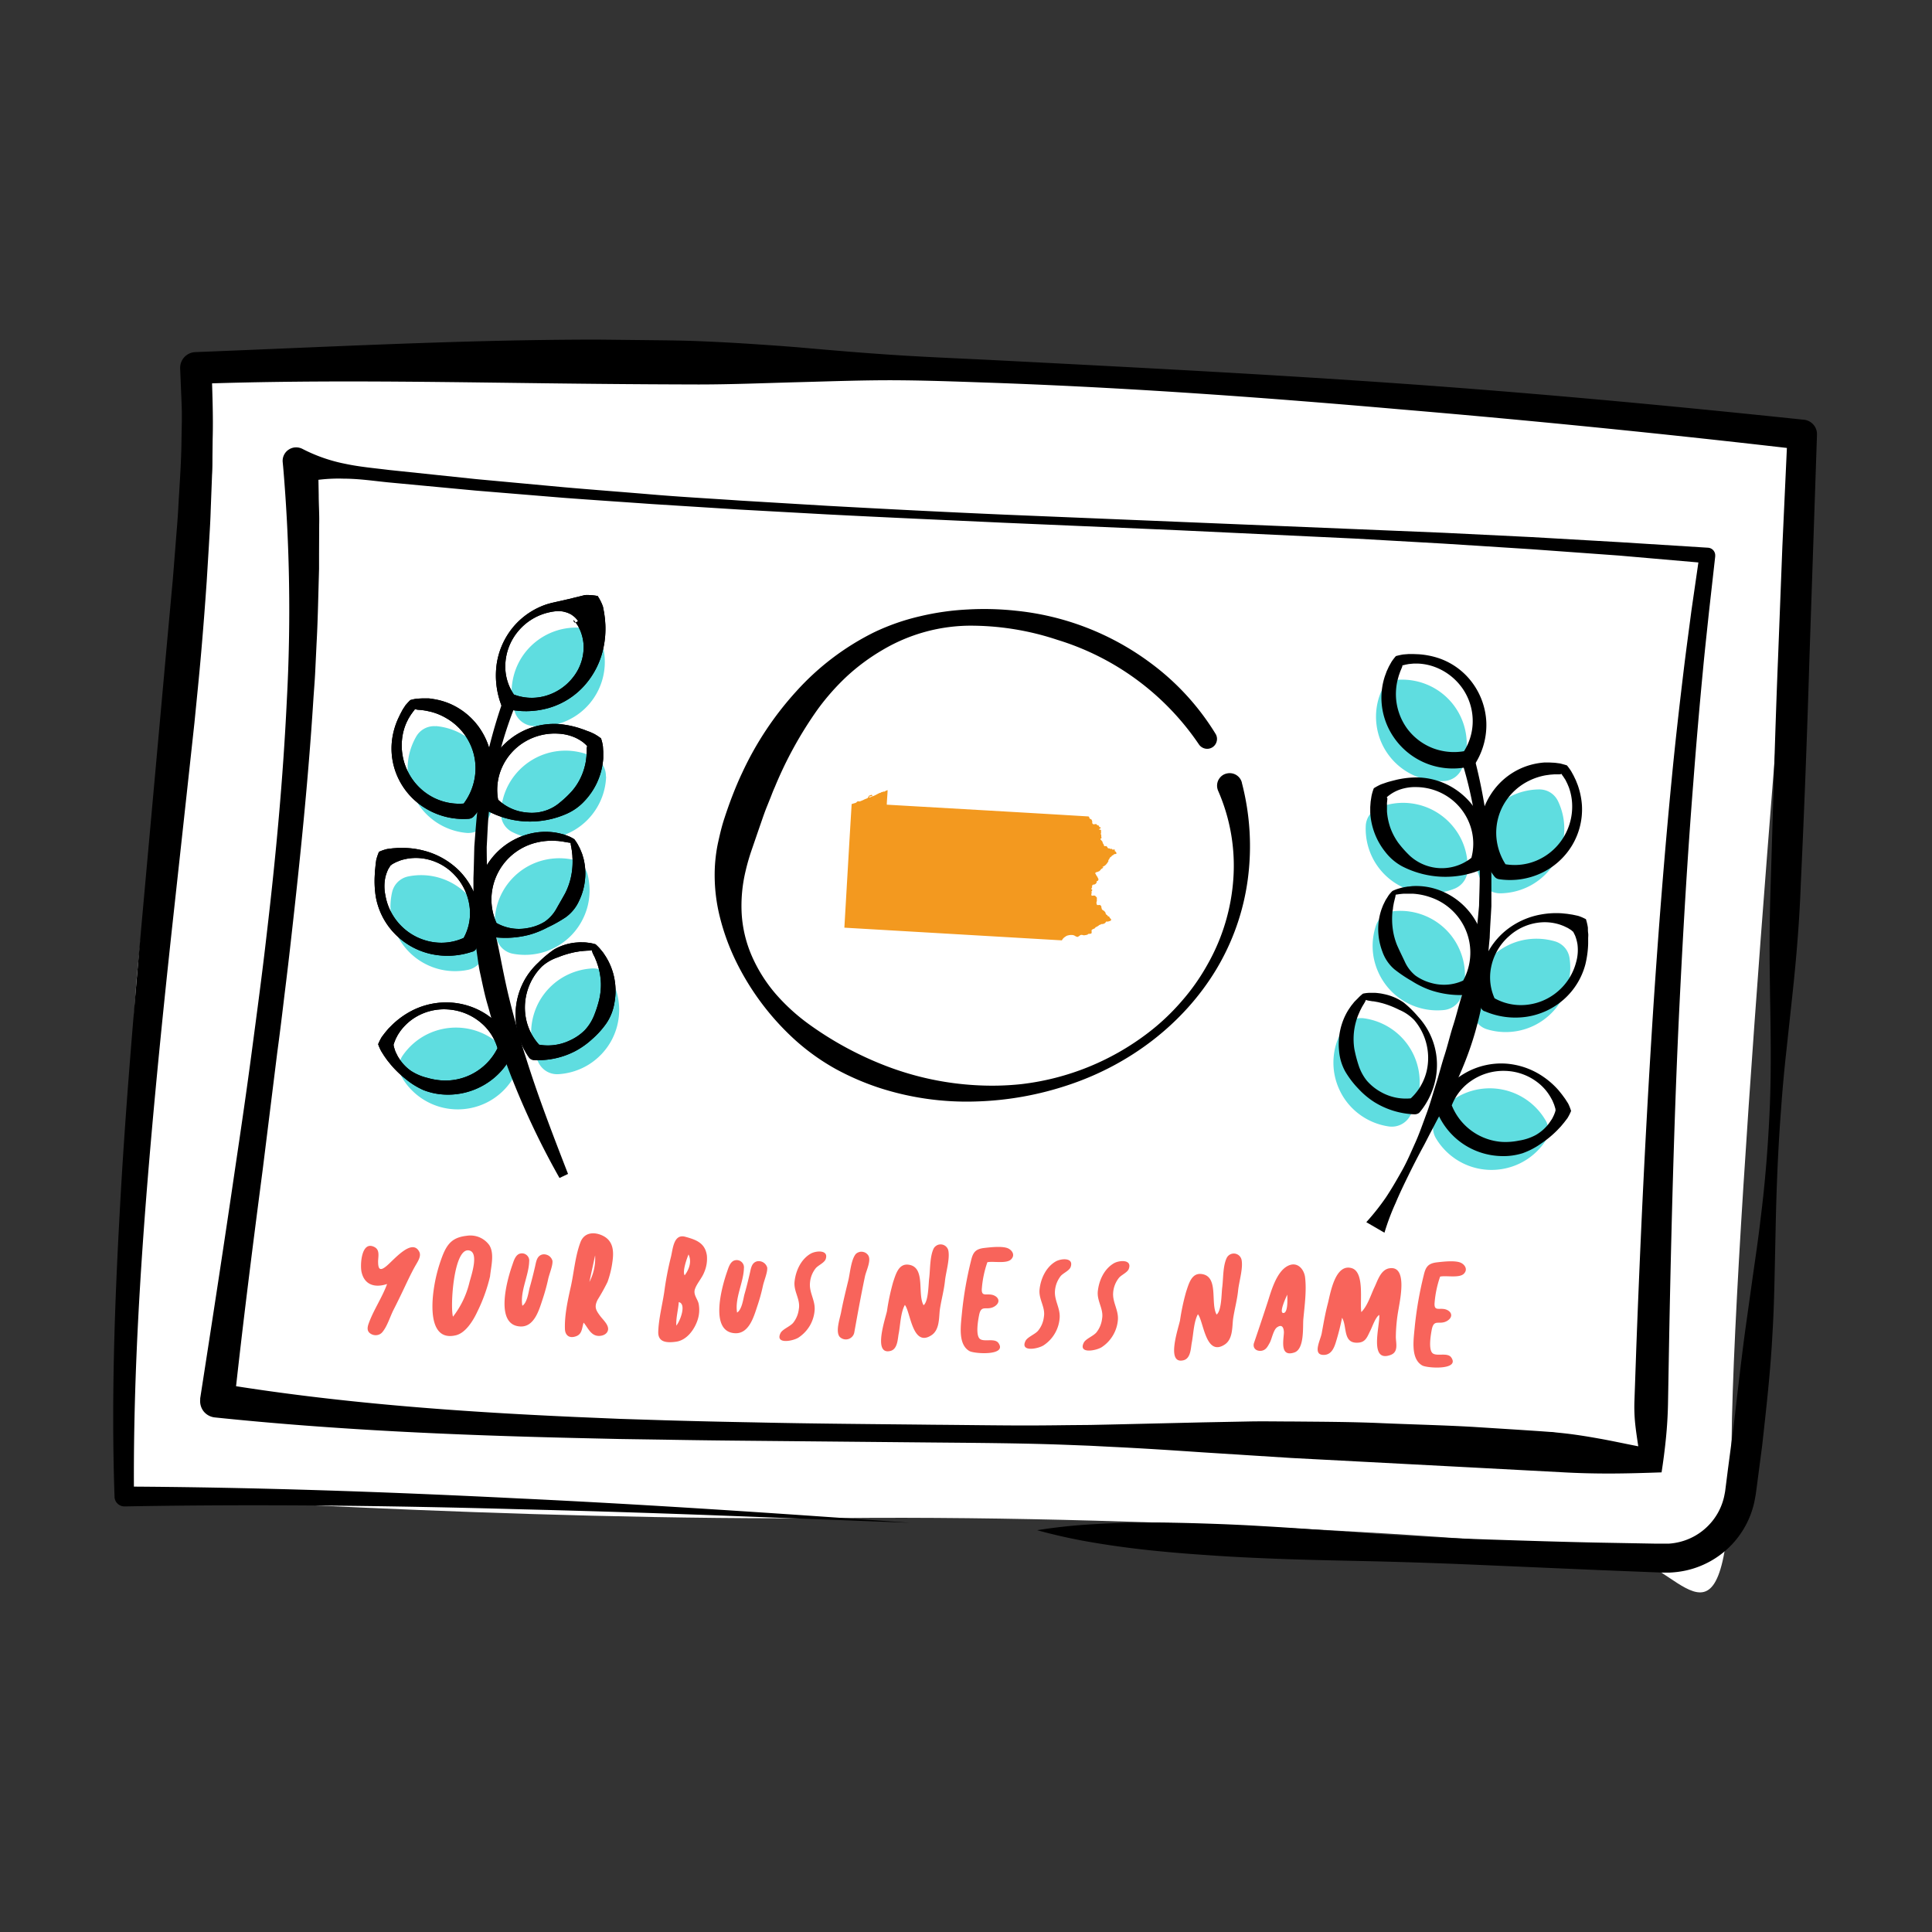
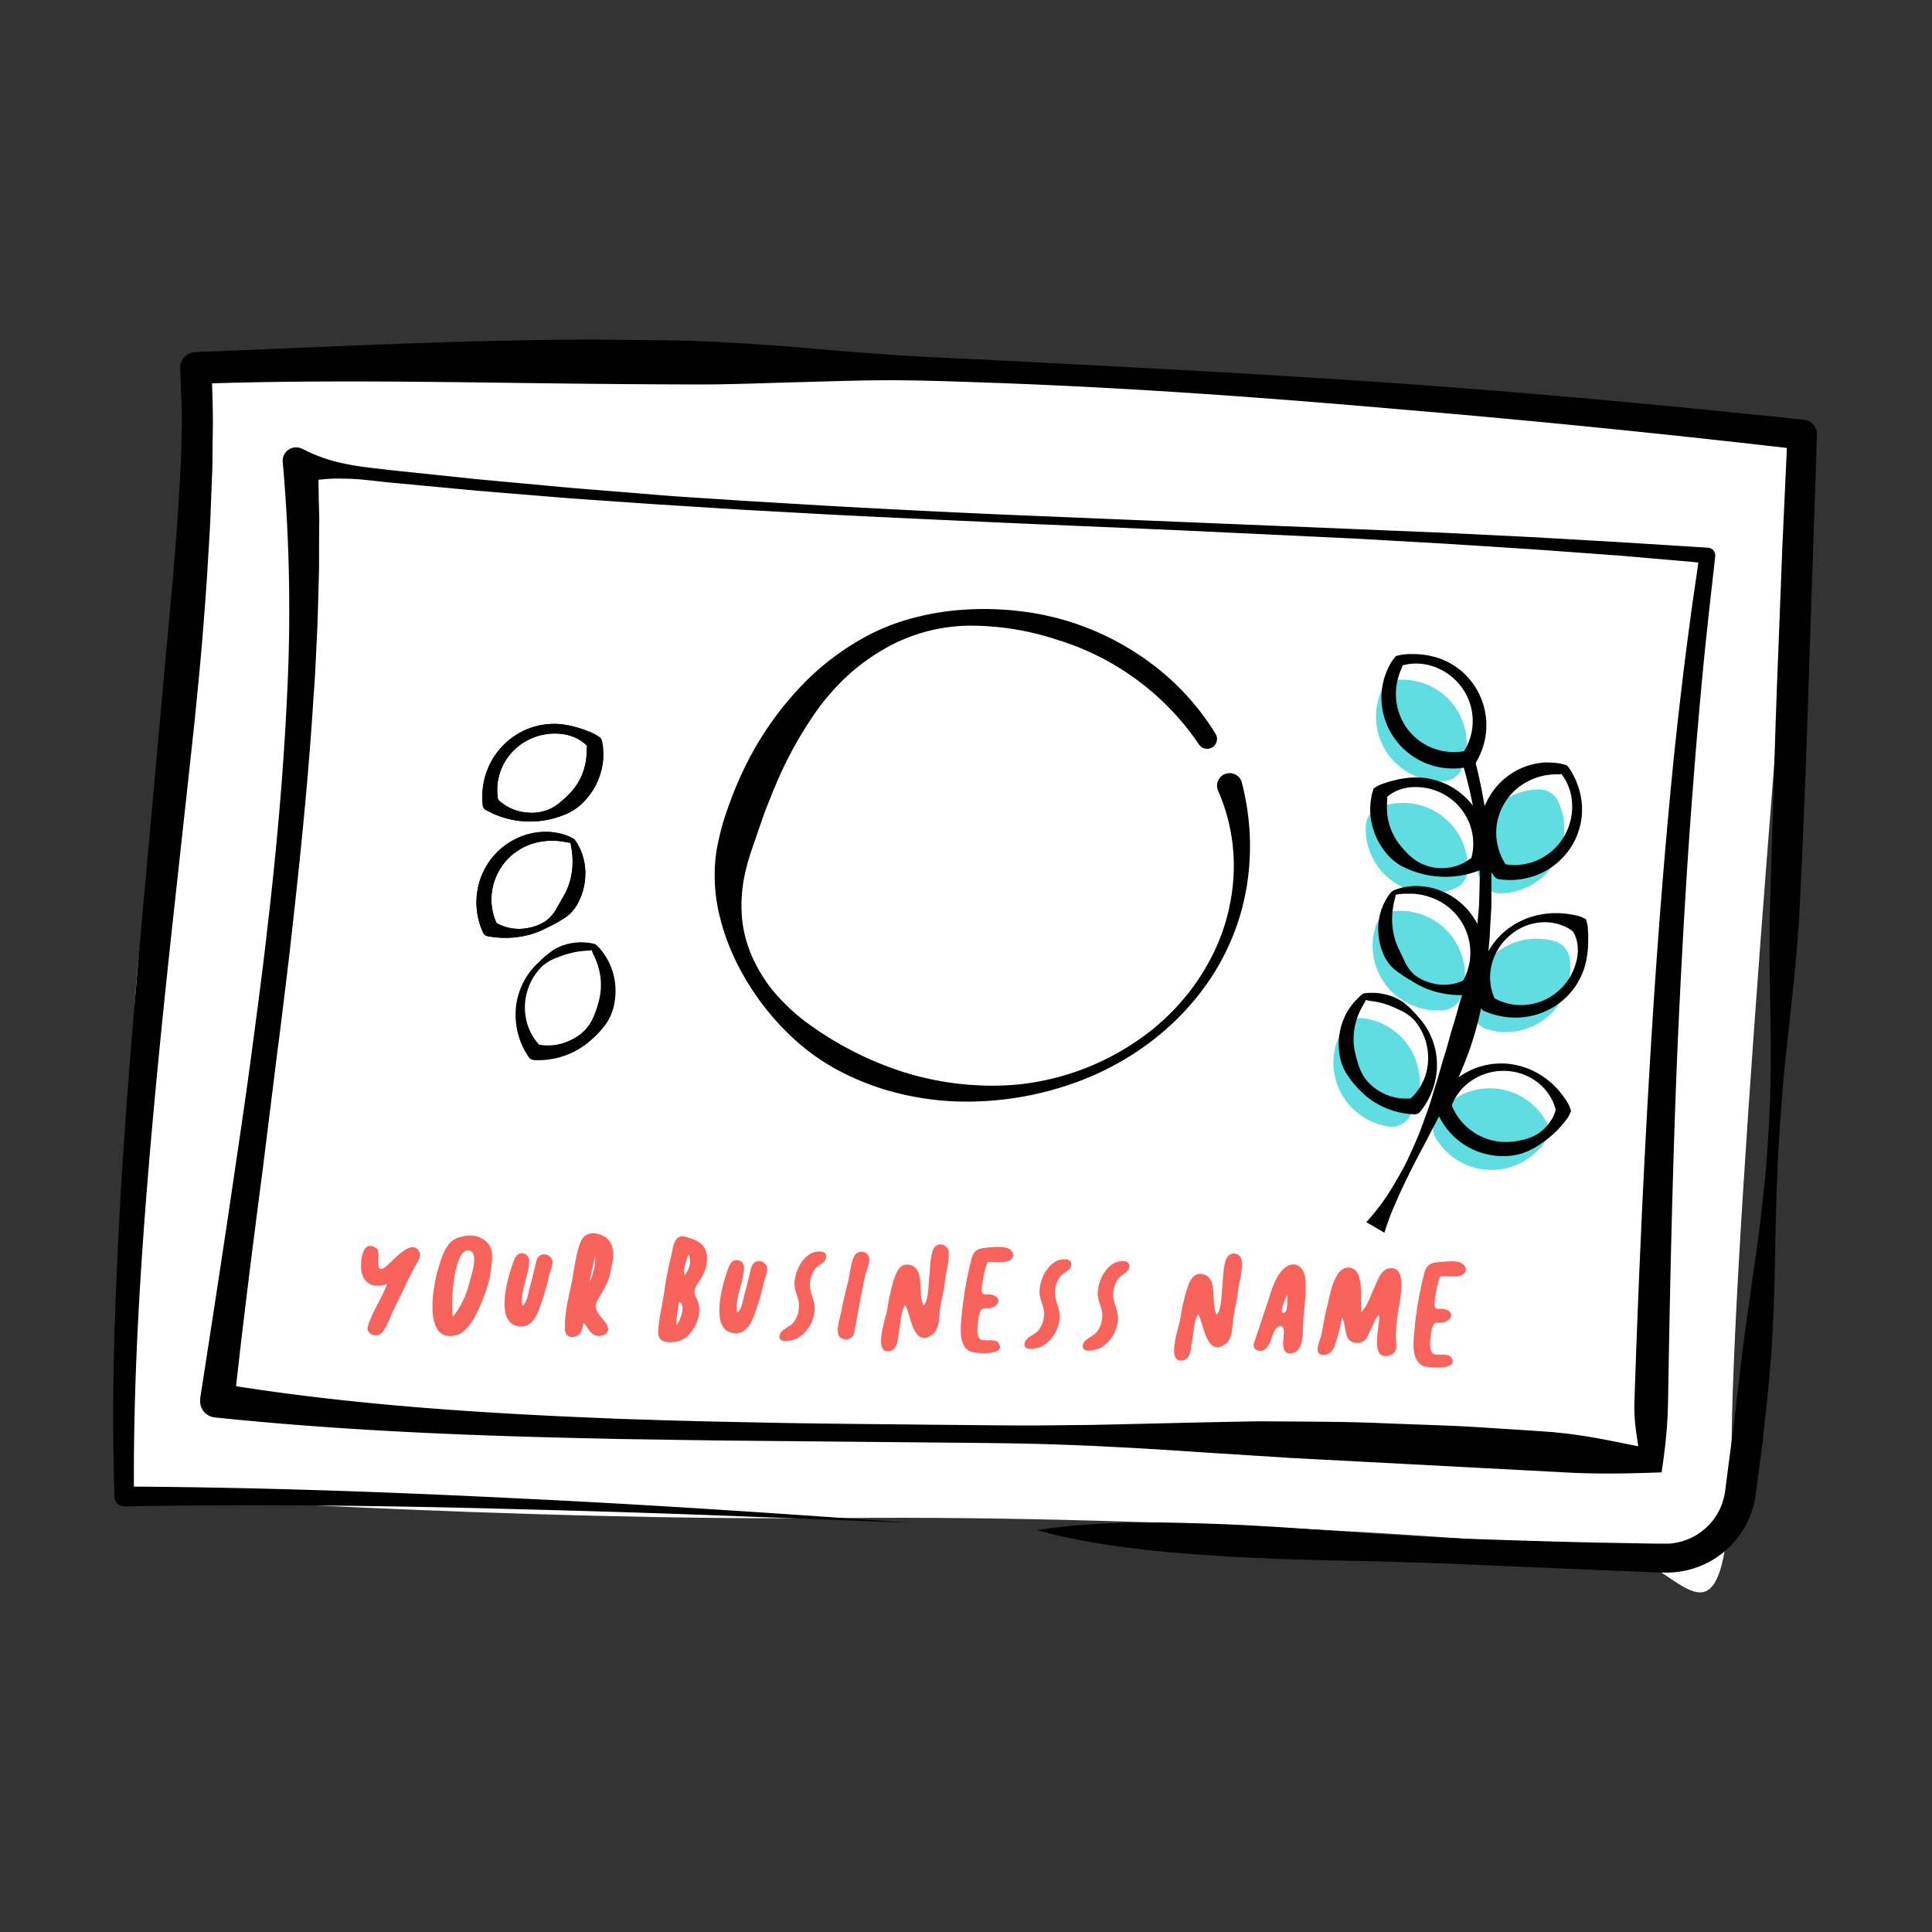
<svg xmlns="http://www.w3.org/2000/svg" width="128" height="128">
  <rect width="100%" height="100%" fill="#333333" stroke="none" />
  <g transform="scale(.5)">
    <svg width="256" height="256" fill="none">
      <path fill="#fff" d="M238.588 59.495c-1.642-2.015-58.764-10.681-99.744-9.482-40.98 1.2-110.808-1.423-110.808-1.423s-7.654 58.857-9.736 79.09c-2.09 20.234-.798 70.818-.547 70.594.251-.223 50.15 3.286 93.84 2.874 43.699-.412 95.742 3.17 103.818 4.96 8.076 1.791 13.711 16.295 14.034-15.13.323-31.425 9.143-131.483 9.143-131.483z" />
      <path fill="#000" d="M120.619 201.775l-26.031-.993a2087.56 2087.56 0 00-26.022-.806c-17.354-.484-34.726-.681-52.053-.367a1.322 1.322 0 01-.924-.358 1.293 1.293 0 01-.412-.905v-.027c-.44-12.552 0-25.104.681-37.611.673-12.516 1.723-25.006 2.827-37.45l3.374-37.325.852-9.302.368-4.647c.117-1.549.26-3.097.341-4.646.17-3.098.413-6.196.43-9.276l.046-2.31v-1.154l-.036-1.146-.189-4.602v-.063a2.089 2.089 0 01.566-1.477 2.107 2.107 0 011.453-.654C43.657 45.966 61.45 45 79.262 45l6.685.072c2.225.026 4.45.044 6.676.134 2.216.09 4.45.206 6.667.35 2.225.151 4.441.294 6.667.483 4.441.393 8.874.77 13.325 1.047 4.441.278 8.874.448 13.325.68 17.757.914 35.524 1.827 53.264 3.08 17.748 1.254 35.461 2.91 53.156 4.772a1.91 1.91 0 011.256.645c.323.367.494.841.476 1.334v.036l-1.005 29.723c-.296 9.92-.673 19.84-1.14 29.778-.179 4.96-.592 9.911-1.13 14.862l-.799 7.413a188.135 188.135 0 00-.673 7.422c-.386 4.951-.592 9.911-.709 14.88l-.161 7.467c-.054 2.489-.126 4.977-.278 7.466-.252 4.969-.817 9.92-1.364 14.871l-.485 3.707-.242 1.853-.126.904c-.045.314-.126.717-.197 1.075a11.892 11.892 0 01-3.168 5.81 11.932 11.932 0 01-5.796 3.214c-.718.161-1.454.26-2.199.296h-1.076l-.925-.036-7.447-.296-14.913-.644a748.19 748.19 0 00-14.914-.519c-4.971-.108-9.942-.197-14.94-.421a230.73 230.73 0 01-7.447-.421 189.7 189.7 0 01-7.439-.636c-2.477-.268-4.944-.6-7.412-1.02a73.641 73.641 0 01-7.349-1.621 72.812 72.812 0 017.511-.797c2.494-.152 4.98-.215 7.474-.223 2.486 0 4.971.062 7.457.143 2.476.08 4.962.188 7.439.34 4.962.278 9.915.671 14.877 1.012 4.962.34 9.915.582 14.877.752 4.971.161 9.933.322 14.895.421l7.448.134H221.117a8.265 8.265 0 001.48-.233 7.993 7.993 0 003.814-2.211 7.93 7.93 0 002.064-3.886c.045-.251.099-.457.134-.752l.117-.922.233-1.836.485-3.67c.341-2.444.592-4.906.888-7.36.296-2.453.583-4.906.915-7.359l1.032-7.359c.35-2.453.718-4.906.996-7.369.628-4.915 1.014-9.866 1.23-14.817.206-4.951.125-9.92.035-14.906-.026-2.48-.08-4.96-.062-7.44.018-2.48.072-4.96.152-7.431.314-9.902.565-19.822.969-29.733l.575-14.87.682-14.845 1.731 2.023a1694.417 1694.417 0 00-52.977-5.318c-17.685-1.548-35.398-2.838-53.138-3.491-4.433-.152-8.865-.331-13.307-.367-4.433-.036-8.883.134-13.316.25-4.442.117-8.883.305-13.316.305-4.433-.01-8.865-.036-13.298-.08-17.722-.162-35.47-.628-53.201 0l2-2.212c.09 3.187.234 6.383.144 9.535l-.027 2.372c0 .797 0 1.576-.053 2.364l-.18 4.71c-.045 1.575-.152 3.142-.242 4.708l-.287 4.7a541.378 541.378 0 01-.727 9.374c-.27 3.116-.592 6.25-.897 9.347l-1.014 9.329-2.037 18.631c-1.337 12.418-2.575 24.836-3.518 37.272-.933 12.435-1.552 24.88-1.444 37.324l-1.32-1.342c17.408.089 34.79.698 52.152 1.566 17.354.815 34.699 1.997 52.035 3.232z" />
      <path fill="#000" d="M220.166 195.096c-2.108.072-4.307.144-6.559.153-2.243.009-4.549-.045-6.819-.179l-12.015-.636-23.662-1.244-11.854-.753c-3.939-.268-7.896-.528-11.853-.716l-2.961-.152-2.97-.116a318.129 318.129 0 00-5.941-.17c-3.957-.081-7.914-.108-11.871-.144l-23.77-.224c-3.957-.035-7.923-.08-11.889-.152l-5.949-.089-5.94-.135c-15.864-.376-31.746-1.065-47.629-2.721a2.191 2.191 0 01-1.472-.77 2.191 2.191 0 01-.484-1.585v-.179c1.597-10.269 3.177-20.52 4.675-30.78.763-5.13 1.516-10.26 2.19-15.39.681-5.13 1.372-10.269 1.956-15.408 1.21-10.278 2.162-20.583 2.656-30.897a222.67 222.67 0 00-.476-30.852l-.072-.752a1.753 1.753 0 01.18-.931c.143-.287.359-.537.637-.708.269-.178.583-.277.906-.286a1.85 1.85 0 01.924.215 21.264 21.264 0 005.635 1.96c1.93.412 3.85.574 5.779.815l11.602 1.218 11.62 1.074c3.859.34 7.753.627 11.63.958 3.876.332 7.761.537 11.646.806l11.647.698c7.771.43 15.542.824 23.321 1.164l46.66 1.925 11.674.484 11.665.573 11.665.671 11.665.734c.135.01.26.036.386.099a.993.993 0 01.52.582c.045.125.063.26.054.394v.09l-.835 7.439c-.26 2.489-.538 4.969-.771 7.458a749.236 749.236 0 00-1.283 14.906c-.79 9.974-1.373 19.948-1.858 29.912-.484 9.965-.798 19.974-1.05 29.966-.125 4.996-.233 9.991-.323 14.996l-.134 7.592a57.78 57.78 0 01-.278 4.611 81.907 81.907 0 01-.575 4.476zm-3.086-3.455c-.162-1.066-.314-2.068-.413-3.035a22.051 22.051 0 01-.099-2.883l.26-7.413c.189-5.005.395-10.01.619-15.014.449-10.01.997-20.01 1.643-30.02.664-10 1.444-19.992 2.413-29.974.476-4.987 1.05-9.974 1.651-14.952.305-2.489.647-4.969.97-7.457l1.076-7.44.969 1.172-11.629-1.011-11.638-.842-11.647-.743-11.656-.662-23.321-1.102-23.33-1.002c-7.779-.359-15.559-.699-23.33-1.102l-11.664-.644-11.656-.734c-3.886-.278-7.771-.529-11.657-.824l-11.647-.958-11.629-1.092c-1.929-.197-3.858-.484-5.832-.484a21.6 21.6 0 00-5.967.645l2.593-2.444.072 3.93c0 1.316.099 2.623.063 3.93l-.018 3.93v1.962l-.054 1.96c-.072 2.614-.126 5.22-.27 7.825l-.188 3.913c-.063 1.307-.18 2.605-.26 3.903-.664 10.403-1.723 20.753-2.89 31.076a535.473 535.473 0 01-.914 7.735c-.306 2.579-.62 5.157-.97 7.735l-1.92 15.453c-1.346 10.296-2.656 20.583-3.769 30.888l-1.929-2.534c15.515 2.561 31.325 3.716 47.1 4.423l5.93.251 5.932.188c3.948.116 7.905.206 11.862.277 7.915.179 15.838.224 23.752.314 3.966.027 7.914.089 11.88.098 1.983 0 3.958-.018 5.941-.045l2.979-.026 2.97-.063 11.898-.278 5.949-.116c1.992-.045 3.975 0 5.958 0 3.966.036 7.932.045 11.907.224 3.976.17 7.942.259 11.908.483l5.94.376 2.979.197 1.481.108c.269 0 .457.035.673.062l.628.063c1.678.17 3.328.43 5.024.734 1.687.296 3.437.681 5.277 1.039z" />
-       <path fill="#5FDDE0" d="M79.738 85.118a2.694 2.694 0 00-.843-1.262 2.765 2.765 0 00-1.391-.618 8.544 8.544 0 00-4.235.492 8.62 8.62 0 00-3.473 2.471 8.462 8.462 0 00-1.84 3.841 8.448 8.448 0 00.243 4.253 2.736 2.736 0 002.225 1.88 8.565 8.565 0 007.717-2.964 8.554 8.554 0 001.597-8.093zM57.754 96.228a2.74 2.74 0 00-2.584 1.334 8.516 8.516 0 00-1.158 4.082 8.53 8.53 0 00.96 4.137 8.537 8.537 0 002.836 3.169 8.586 8.586 0 004.01 1.415 2.777 2.777 0 001.49-.296 2.8 2.8 0 001.104-1.038 8.524 8.524 0 001.158-4.092 8.529 8.529 0 00-.951-4.145 8.559 8.559 0 00-2.845-3.17 8.58 8.58 0 00-4.02-1.414v.018zM54.057 116.14a2.755 2.755 0 00-2.09 2.033 8.6 8.6 0 00.08 4.243 8.581 8.581 0 002.118 3.68 8.583 8.583 0 003.625 2.212 8.544 8.544 0 004.244.197 2.755 2.755 0 002.091-2.033 8.502 8.502 0 00-.08-4.244 8.585 8.585 0 00-2.118-3.679 8.582 8.582 0 00-3.626-2.212 8.54 8.54 0 00-4.244-.197zM53.367 139.856a2.625 2.625 0 00-.476 1.423 2.696 2.696 0 00.36 1.46 8.506 8.506 0 002.987 3.035 8.535 8.535 0 004.083 1.217 8.618 8.618 0 004.172-.895 8.553 8.553 0 003.213-2.793 2.69 2.69 0 00.467-1.424 2.685 2.685 0 00-.35-1.459 8.57 8.57 0 00-2.988-3.035 8.577 8.577 0 00-4.083-1.218 8.63 8.63 0 00-4.173.895 8.558 8.558 0 00-3.212 2.794zM81.003 129.739a2.737 2.737 0 00-1.068-1.075 2.78 2.78 0 00-1.48-.34 8.631 8.631 0 00-4.065 1.289 8.633 8.633 0 00-2.934 3.08 8.563 8.563 0 00-1.077 4.11 8.484 8.484 0 001.04 4.118c.252.448.62.824 1.069 1.074a2.77 2.77 0 001.48.34 8.62 8.62 0 004.065-1.289 8.625 8.625 0 002.934-3.08 8.56 8.56 0 001.077-4.109 8.484 8.484 0 00-1.04-4.118zM77.853 115.862a2.723 2.723 0 00-.78-1.298 2.77 2.77 0 00-1.347-.69 8.676 8.676 0 00-4.253.26 8.513 8.513 0 00-3.598 2.274 8.527 8.527 0 00-2.055 7.977c.126.501.395.949.772 1.298.377.349.843.591 1.355.69a8.676 8.676 0 004.253-.26 8.61 8.61 0 003.598-2.274 8.622 8.622 0 002.055-3.725 8.53 8.53 0 000-4.252zM80.286 102.898a2.72 2.72 0 00-1.48-2.507 8.559 8.559 0 00-8.238.269 8.603 8.603 0 00-3.006 2.999 8.486 8.486 0 00-1.184 4.074 2.74 2.74 0 00.376 1.468c.26.439.646.806 1.104 1.038a8.593 8.593 0 008.255-.25 8.554 8.554 0 003.006-3.008 8.504 8.504 0 001.194-4.083h-.027z" />
-       <path fill="#000" d="M76.158 82.477a.477.477 0 00.43-.206 4.28 4.28 0 00-.421-.483 4.917 4.917 0 00-.485-.367 4.307 4.307 0 00-.547-.25 7.049 7.049 0 00-.583-.153 6.59 6.59 0 00-.593-.045 6.507 6.507 0 00-1.184.161 7.426 7.426 0 00-4.065 2.445 7.292 7.292 0 00-1.75 4.413 6.589 6.589 0 001.382 4.378l-.6-.483a6.648 6.648 0 004.477.34 7.092 7.092 0 003.75-2.525 6.446 6.446 0 001.364-4.172 5.856 5.856 0 00-.484-2.068c-.08-.161-.153-.313-.234-.483l-.287-.43-.332-.394c0 .063.01.125.036.179a.326.326 0 00.126.143zm2.997-3.554c.314.456.565.949.745 1.477l.152.797.108.788.054.779a12.17 12.17 0 01-.243 3.017 10.84 10.84 0 01-2.575 5.103 10.094 10.094 0 01-4.755 2.946c-1.831.51-3.77.537-5.609.08h-.044a.816.816 0 01-.341-.17.73.73 0 01-.216-.304 11.043 11.043 0 01-.61-5.497 9.979 9.979 0 012.19-4.862 9.837 9.837 0 014.423-3c.225-.07.44-.124.664-.187l.673-.152c.449-.099.906-.197 1.382-.314.233-.045.475-.107.727-.17.242-.071.484-.116.771-.188.288-.08.53-.125.826-.215a7.07 7.07 0 011.678.117v-.045zM54.982 93.946a1.083 1.083 0 01-.198.286l-.35.484-.314.51c-.08.179-.18.35-.26.528a7.21 7.21 0 00-.592 2.283 7.782 7.782 0 00.942 4.521 7.665 7.665 0 003.275 3.152 7.515 7.515 0 004.415.716l-.7.358a7.843 7.843 0 001.75-4.038 7.569 7.569 0 00-.736-4.324 7.741 7.741 0 00-3.042-3.24 7.84 7.84 0 00-2.118-.878l-.565-.126-.574-.09-.583-.044a1.998 1.998 0 01-.35-.098zm-.61-1.182c.295-.09.61-.152.915-.188l.7-.036h.7c.224 0 .475.045.69.08.943.144 1.849.421 2.692.842a9.247 9.247 0 014.038 3.93 9.407 9.407 0 01-1.3 10.744l-.028.036a1.02 1.02 0 01-.673.322 9.677 9.677 0 01-5.482-1.244 9.33 9.33 0 01-3.805-4.029 9.156 9.156 0 01-.843-5.363c.134-.904.395-1.79.771-2.623l.296-.618.324-.609.376-.573c.198-.224.404-.456.628-.671zM51.886 114.583c0 .027-.045.036-.126.08-.107.162-.206.332-.305.484a5.37 5.37 0 00-.395 1.101 5.78 5.78 0 000 2.355 7.552 7.552 0 002.145 4.127 7.557 7.557 0 004.118 2.095 7.15 7.15 0 004.451-.707l-.565.546a6.74 6.74 0 001.023-4.459 7.457 7.457 0 00-2.02-4.288 7.138 7.138 0 00-4.244-2.176 6.647 6.647 0 00-2.943.278l-.538.215-.512.268c-.062.063-.062.09-.09.081zm-1.67-1.71a5.83 5.83 0 011.096-.376l.717-.09.718-.053h.7c.924.008 1.84.134 2.728.367 1.75.447 3.356 1.36 4.64 2.623a9.749 9.749 0 012.574 4.682 10.57 10.57 0 01-.242 5.542.73.73 0 01-.188.322.853.853 0 01-.324.206h-.044a10.181 10.181 0 01-5.6.287 9.586 9.586 0 01-4.746-2.722 9.377 9.377 0 01-2.45-4.834 13.35 13.35 0 01-.144-2.74l.036-.698c.027-.233.054-.484.072-.699.018-.215.063-.483.09-.716.09-.376.215-.743.368-1.101zM52.127 138.433a.304.304 0 01.045.197c.054.179.108.367.17.555.064.188.153.358.243.537.08.179.18.349.287.51.422.672.97 1.245 1.624 1.692.664.421 1.391.725 2.154.905.736.214 1.49.331 2.261.349a7.678 7.678 0 004.271-1.227 7.716 7.716 0 002.89-3.375l-.028.788a6.93 6.93 0 00-2.377-3.895 7.507 7.507 0 00-4.388-1.719 7.297 7.297 0 00-4.576 1.263 7.106 7.106 0 00-1.696 1.665c-.108.161-.215.322-.314.483l-.27.52-.224.573c0 .035 0 .062-.018.098a.13.13 0 01-.054.081zm-2.019-.072c.135-.331.297-.654.485-.967l.43-.564.45-.537.484-.484c.655-.635 1.39-1.19 2.18-1.647a9.966 9.966 0 015.169-1.334 9.706 9.706 0 015.141 1.585 10.384 10.384 0 013.617 4.226.755.755 0 010 .68l-.045.098a9.336 9.336 0 01-3.715 4.244 9.489 9.489 0 01-5.474 1.37 8.605 8.605 0 01-2.763-.609 10.18 10.18 0 01-2.351-1.477 13.38 13.38 0 01-1.974-1.925l-.44-.546-.404-.573-.377-.6a5.855 5.855 0 01-.413-.94z" />
-       <path fill="#000" d="M76.158 82.477a.477.477 0 00.43-.206 4.28 4.28 0 00-.421-.483 4.917 4.917 0 00-.485-.367 4.307 4.307 0 00-.547-.25 7.049 7.049 0 00-.583-.153 6.59 6.59 0 00-.593-.045 6.507 6.507 0 00-1.184.161 7.426 7.426 0 00-4.065 2.445 7.292 7.292 0 00-1.75 4.413 6.589 6.589 0 001.382 4.378l-.6-.483a6.648 6.648 0 004.477.34 7.092 7.092 0 003.75-2.525 6.446 6.446 0 001.364-4.172 5.856 5.856 0 00-.484-2.068c-.08-.161-.153-.313-.234-.483l-.287-.43-.332-.394c0 .063.01.125.036.179a.326.326 0 00.126.143zm2.997-3.554c.314.456.565.949.745 1.477l.152.797.108.788.054.779a12.17 12.17 0 01-.243 3.017 10.84 10.84 0 01-2.575 5.103 10.094 10.094 0 01-4.755 2.946c-1.831.51-3.77.537-5.609.08h-.044a.816.816 0 01-.341-.17.73.73 0 01-.216-.304 11.043 11.043 0 01-.61-5.497 9.979 9.979 0 012.19-4.862 9.837 9.837 0 014.423-3c.225-.07.44-.124.664-.187l.673-.152c.449-.099.906-.197 1.382-.314.233-.045.475-.107.727-.17.242-.071.484-.116.771-.188.288-.08.53-.125.826-.215a7.07 7.07 0 011.678.117v-.045zM54.982 93.946a1.083 1.083 0 01-.198.286l-.35.484-.314.51c-.08.179-.18.35-.26.528a7.21 7.21 0 00-.592 2.283 7.782 7.782 0 00.942 4.521 7.665 7.665 0 003.275 3.152 7.515 7.515 0 004.415.716l-.7.358a7.843 7.843 0 001.75-4.038 7.569 7.569 0 00-.736-4.324 7.741 7.741 0 00-3.042-3.24 7.84 7.84 0 00-2.118-.878l-.565-.126-.574-.09-.583-.044a1.998 1.998 0 01-.35-.098zm-.61-1.182c.295-.09.61-.152.915-.188l.7-.036h.7c.224 0 .475.045.69.08.943.144 1.849.421 2.692.842a9.247 9.247 0 014.038 3.93 9.407 9.407 0 01-1.3 10.744l-.028.036a1.02 1.02 0 01-.673.322 9.677 9.677 0 01-5.482-1.244 9.33 9.33 0 01-3.805-4.029 9.156 9.156 0 01-.843-5.363c.134-.904.395-1.79.771-2.623l.296-.618.324-.609.376-.573c.198-.224.404-.456.628-.671zM51.886 114.583c0 .027-.045.036-.126.08-.107.162-.206.332-.305.484a5.37 5.37 0 00-.395 1.101 5.78 5.78 0 000 2.355 7.552 7.552 0 002.145 4.127 7.557 7.557 0 004.118 2.095 7.15 7.15 0 004.451-.707l-.565.546a6.74 6.74 0 001.023-4.459 7.457 7.457 0 00-2.02-4.288 7.138 7.138 0 00-4.244-2.176 6.647 6.647 0 00-2.943.278l-.538.215-.512.268c-.062.063-.062.09-.09.081zm-1.67-1.71a5.83 5.83 0 011.096-.376l.717-.09.718-.053h.7c.924.008 1.84.134 2.728.367 1.75.447 3.356 1.36 4.64 2.623a9.749 9.749 0 012.574 4.682 10.57 10.57 0 01-.242 5.542.73.73 0 01-.188.322.853.853 0 01-.324.206h-.044a10.181 10.181 0 01-5.6.287 9.586 9.586 0 01-4.746-2.722 9.377 9.377 0 01-2.45-4.834 13.35 13.35 0 01-.144-2.74l.036-.698c.027-.233.054-.484.072-.699.018-.215.063-.483.09-.716.09-.376.215-.743.368-1.101zM52.127 138.433a.304.304 0 01.045.197c.054.179.108.367.17.555.064.188.153.358.243.537.08.179.18.349.287.51.422.672.97 1.245 1.624 1.692.664.421 1.391.725 2.154.905.736.214 1.49.331 2.261.349a7.678 7.678 0 004.271-1.227 7.716 7.716 0 002.89-3.375l-.028.788a6.93 6.93 0 00-2.377-3.895 7.507 7.507 0 00-4.388-1.719 7.297 7.297 0 00-4.576 1.263 7.106 7.106 0 00-1.696 1.665c-.108.161-.215.322-.314.483l-.27.52-.224.573c0 .035 0 .062-.018.098a.13.13 0 01-.054.081zm-2.019-.072c.135-.331.297-.654.485-.967l.43-.564.45-.537.484-.484c.655-.635 1.39-1.19 2.18-1.647a9.966 9.966 0 015.169-1.334 9.706 9.706 0 015.141 1.585 10.384 10.384 0 013.617 4.226.755.755 0 010 .68l-.045.098a9.336 9.336 0 01-3.715 4.244 9.489 9.489 0 01-5.474 1.37 8.605 8.605 0 01-2.763-.609 10.18 10.18 0 01-2.351-1.477 13.38 13.38 0 01-1.974-1.925l-.44-.546-.404-.573-.377-.6a5.855 5.855 0 01-.413-.94zM78.418 125.908a1.783 1.783 0 01-.44.054c-.206 0-.403.026-.6.035l-.593.063-.592.099c-.772.161-1.534.384-2.27.689a5.982 5.982 0 00-2.1 1.2 7.663 7.663 0 00-1.884 3.053 7.657 7.657 0 00-.296 3.572 7.227 7.227 0 002.072 4.047l-.681-.377a6.736 6.736 0 004.486-.483 6.757 6.757 0 001.93-1.316 6.243 6.243 0 001.246-1.925c.279-.689.512-1.397.691-2.122a8.58 8.58 0 00.234-2.247 8.88 8.88 0 00-.386-2.274l-.189-.555-.224-.546-.27-.537a4.799 4.799 0 01-.134-.43zm.458-.815a6.4 6.4 0 01.61.6l.44.537.377.573c.116.197.233.403.34.609.422.842.71 1.746.835 2.677.135.94.108 1.898-.072 2.838a6.688 6.688 0 01-1.04 2.641 11.58 11.58 0 01-1.876 2.095 10.818 10.818 0 01-2.261 1.612 10.671 10.671 0 01-5.474 1.19.95.95 0 01-.385-.107.852.852 0 01-.297-.269 9.877 9.877 0 01-1.75-5.291 9.422 9.422 0 011.329-5.193 9.579 9.579 0 011.687-2.059 14.217 14.217 0 012.072-1.728 7.044 7.044 0 012.585-.886c.233-.036.457-.045.69-.063.225-.018.458 0 .682 0 .225 0 .45.036.683.063.278.036.547.098.816.179h.009v-.018z" />
      <path fill="#000" d="M75.62 111.68c-.162-.018-.324-.036-.485-.071-.198-.036-.404-.063-.602-.108l-.6-.071-.602-.027a8.68 8.68 0 00-2.36.268 7.83 7.83 0 00-3.894 2.373 7.804 7.804 0 00-1.893 4.136 7.597 7.597 0 00.726 4.378l-.574-.537a6.036 6.036 0 004.54.958 6.29 6.29 0 002.28-.833 5.128 5.128 0 001.606-1.79c.386-.69.763-1.325 1.121-1.979a8.95 8.95 0 00.763-2.122 9.45 9.45 0 00.224-2.301c0-.197-.026-.385-.026-.591l-.063-.599-.099-.6a2.126 2.126 0 01-.063-.484zm.484-.474c.161.215.314.438.448.671.108.206.216.403.314.609l.26.636c.072.215.135.447.198.662.225.913.296 1.854.189 2.794a8.154 8.154 0 01-.763 2.739 5.414 5.414 0 01-1.777 2.212c-.763.51-1.57.966-2.405 1.351-.79.421-1.624.761-2.485.994-1.813.466-3.697.52-5.528.161a.596.596 0 01-.296-.134.716.716 0 01-.206-.26l-.072-.143a9.504 9.504 0 01-.7-5.595 9.29 9.29 0 017.394-7.53 8.698 8.698 0 012.728-.08c.233.026.448.08.673.116l.655.17c.215.072.422.152.637.233.242.107.485.233.709.376l.027.018zM77.836 98.905c-.045 0-.081-.063-.126-.152a8.335 8.335 0 00-.43-.385 6.09 6.09 0 00-1.014-.609 6.3 6.3 0 00-2.289-.546 7.723 7.723 0 00-4.522 1.128 7.554 7.554 0 00-2.997 3.483 7.27 7.27 0 00-.386 4.467l-.404-.671a6.257 6.257 0 004.101 2.041c.79.098 1.597.027 2.35-.197a5.583 5.583 0 002.074-1.128 13.62 13.62 0 001.642-1.567 7.897 7.897 0 001.184-1.88c.305-.68.512-1.397.628-2.122l.063-.555.036-.555v-.564c-.009-.054.027-.099.09-.188zm1.803-1.065c.117.349.207.707.252 1.074l.044.716v.725c0 .242-.035.484-.062.717a9.122 9.122 0 01-2.468 5.112 7.095 7.095 0 01-2.324 1.647 12.03 12.03 0 01-5.429 1.012 11.892 11.892 0 01-5.303-1.54.798.798 0 01-.269-.251.81.81 0 01-.116-.34v-.081a10.096 10.096 0 01.107-2.847c.17-.922.476-1.817.906-2.659a9.578 9.578 0 013.787-3.975 9.446 9.446 0 015.303-1.208c.915.08 1.822.26 2.692.537l.664.224c.206.09.43.17.655.25.215.08.43.188.646.287.323.179.628.376.915.6zM78.418 125.908a1.783 1.783 0 01-.44.054c-.206 0-.403.026-.6.035l-.593.063-.592.099c-.772.161-1.534.384-2.27.689a5.982 5.982 0 00-2.1 1.2 7.663 7.663 0 00-1.884 3.053 7.657 7.657 0 00-.296 3.572 7.227 7.227 0 002.072 4.047l-.681-.377a6.736 6.736 0 004.486-.483 6.757 6.757 0 001.93-1.316 6.243 6.243 0 001.246-1.925c.279-.689.512-1.397.691-2.122a8.58 8.58 0 00.234-2.247 8.88 8.88 0 00-.386-2.274l-.189-.555-.224-.546-.27-.537a4.799 4.799 0 01-.134-.43zm.458-.815a6.4 6.4 0 01.61.6l.44.537.377.573c.116.197.233.403.34.609.422.842.71 1.746.835 2.677.135.94.108 1.898-.072 2.838a6.688 6.688 0 01-1.04 2.641 11.58 11.58 0 01-1.876 2.095 10.818 10.818 0 01-2.261 1.612 10.671 10.671 0 01-5.474 1.19.95.95 0 01-.385-.107.852.852 0 01-.297-.269 9.877 9.877 0 01-1.75-5.291 9.422 9.422 0 011.329-5.193 9.579 9.579 0 011.687-2.059 14.217 14.217 0 012.072-1.728 7.044 7.044 0 012.585-.886c.233-.036.457-.045.69-.063.225-.018.458 0 .682 0 .225 0 .45.036.683.063.278.036.547.098.816.179h.009v-.018z" />
      <path fill="#000" d="M75.62 111.68c-.162-.018-.324-.036-.485-.071-.198-.036-.404-.063-.602-.108l-.6-.071-.602-.027a8.68 8.68 0 00-2.36.268 7.83 7.83 0 00-3.894 2.373 7.804 7.804 0 00-1.893 4.136 7.597 7.597 0 00.726 4.378l-.574-.537a6.036 6.036 0 004.54.958 6.29 6.29 0 002.28-.833 5.128 5.128 0 001.606-1.79c.386-.69.763-1.325 1.121-1.979a8.95 8.95 0 00.763-2.122 9.45 9.45 0 00.224-2.301c0-.197-.026-.385-.026-.591l-.063-.599-.099-.6a2.126 2.126 0 01-.063-.484zm.484-.474c.161.215.314.438.448.671.108.206.216.403.314.609l.26.636c.072.215.135.447.198.662.225.913.296 1.854.189 2.794a8.154 8.154 0 01-.763 2.739 5.414 5.414 0 01-1.777 2.212c-.763.51-1.57.966-2.405 1.351-.79.421-1.624.761-2.485.994-1.813.466-3.697.52-5.528.161a.596.596 0 01-.296-.134.716.716 0 01-.206-.26l-.072-.143a9.504 9.504 0 01-.7-5.595 9.29 9.29 0 017.394-7.53 8.698 8.698 0 012.728-.08c.233.026.448.08.673.116l.655.17c.215.072.422.152.637.233.242.107.485.233.709.376l.027.018zM77.836 98.905c-.045 0-.081-.063-.126-.152a8.335 8.335 0 00-.43-.385 6.09 6.09 0 00-1.014-.609 6.3 6.3 0 00-2.289-.546 7.723 7.723 0 00-4.522 1.128 7.554 7.554 0 00-2.997 3.483 7.27 7.27 0 00-.386 4.467l-.404-.671a6.257 6.257 0 004.101 2.041c.79.098 1.597.027 2.35-.197a5.583 5.583 0 002.074-1.128 13.62 13.62 0 001.642-1.567 7.897 7.897 0 001.184-1.88c.305-.68.512-1.397.628-2.122l.063-.555.036-.555v-.564c-.009-.054.027-.099.09-.188zm1.803-1.065c.117.349.207.707.252 1.074l.044.716v.725c0 .242-.035.484-.062.717a9.122 9.122 0 01-2.468 5.112 7.095 7.095 0 01-2.324 1.647 12.03 12.03 0 01-5.429 1.012 11.892 11.892 0 01-5.303-1.54.798.798 0 01-.269-.251.81.81 0 01-.116-.34v-.081a10.096 10.096 0 01.107-2.847c.17-.922.476-1.817.906-2.659a9.578 9.578 0 013.787-3.975 9.446 9.446 0 015.303-1.208c.915.08 1.822.26 2.692.537l.664.224c.206.09.43.17.655.25.215.08.43.188.646.287.323.179.628.376.915.6z" />
-       <path fill="#000" d="M68.71 92.415a53.083 53.083 0 00-3.985 15.749c-.107 1.351-.152 2.712-.233 4.064 0 1.352.036 2.722.08 4.074.135 1.352.297 2.704.486 4.047l.726 3.993c.305 1.325.548 2.65.817 3.975.269 1.325.547 2.65.87 3.966.323 1.316.673 2.623 1.041 3.93a85.1 85.1 0 001.166 3.904c1.625 5.201 3.599 10.305 5.59 15.435l-1.13.537a104.856 104.856 0 01-7.026-15.095c-.484-1.307-.906-2.632-1.364-3.957-.457-1.325-.78-2.686-1.175-4.029s-.655-2.722-.96-4.091c-.153-.681-.242-1.379-.341-2.078-.099-.698-.207-1.387-.278-2.086-.135-1.396-.18-2.811-.26-4.199v-4.198c.053-1.397.08-2.794.116-4.182.108-1.387.206-2.784.341-4.172a70.672 70.672 0 013.85-16.24l1.668.653z" />
      <path fill="#5FDDE0" d="M182.963 91.75c.197-.474.52-.885.942-1.18a2.748 2.748 0 011.436-.502 8.618 8.618 0 014.172.832 8.538 8.538 0 013.257 2.74 8.534 8.534 0 01.951 8.174 2.773 2.773 0 01-.942 1.182 2.78 2.78 0 01-1.435.501 8.707 8.707 0 01-4.173-.832 8.539 8.539 0 01-3.257-2.74 8.468 8.468 0 01-1.525-3.966 8.434 8.434 0 01.574-4.208zM203.97 104.6c.511 0 1.023.143 1.454.411a2.74 2.74 0 011.013 1.129 8.47 8.47 0 01.826 4.172 8.543 8.543 0 01-1.283 4.046 8.628 8.628 0 01-3.087 2.928 8.65 8.65 0 01-4.118 1.083 2.794 2.794 0 01-1.463-.412 2.672 2.672 0 01-1.014-1.128 8.582 8.582 0 01-.826-4.172 8.513 8.513 0 011.293-4.046 8.474 8.474 0 013.086-2.928 8.6 8.6 0 014.119-1.083zM206.042 124.734c.493.144.942.43 1.283.815.341.385.565.869.646 1.379a8.56 8.56 0 01-.422 4.226 8.488 8.488 0 01-2.413 3.5 8.506 8.506 0 01-3.805 1.907 8.55 8.55 0 01-4.253-.161 2.7 2.7 0 01-1.283-.815 2.73 2.73 0 01-.646-1.378 8.366 8.366 0 01.421-4.226 8.41 8.41 0 012.414-3.501 8.516 8.516 0 013.805-1.907 8.788 8.788 0 014.253.161zM204.805 148.451c.251.447.377.949.35 1.459a2.705 2.705 0 01-.476 1.424 8.536 8.536 0 01-3.212 2.784 8.607 8.607 0 01-4.164.895 8.534 8.534 0 01-4.082-1.217 8.624 8.624 0 01-2.988-3.026 2.762 2.762 0 01-.35-1.46c.027-.51.188-1.002.475-1.423a8.664 8.664 0 013.231-2.785 8.567 8.567 0 0111.234 3.394l-.018-.045zM178.083 136.132c.278-.43.682-.77 1.148-.985.476-.215.996-.286 1.508-.215a8.578 8.578 0 013.939 1.612 8.527 8.527 0 012.674 3.312 8.6 8.6 0 01.745 4.181 8.59 8.59 0 01-1.373 4.02 2.77 2.77 0 01-2.656 1.209 8.569 8.569 0 01-3.939-1.612 8.439 8.439 0 01-2.674-3.312 8.491 8.491 0 01-.745-4.19 8.47 8.47 0 011.373-4.02zM182.354 122.558a2.75 2.75 0 012.279-1.817 8.577 8.577 0 014.208.609 8.558 8.558 0 013.401 2.551 8.632 8.632 0 011.75 3.877 8.596 8.596 0 01-.342 4.235 2.75 2.75 0 01-2.279 1.817 8.597 8.597 0 01-4.217-.609 8.503 8.503 0 01-3.401-2.56 8.676 8.676 0 01-1.75-3.877 8.496 8.496 0 01.351-4.235v.009zM180.971 109.408a2.687 2.687 0 01.503-1.433 2.73 2.73 0 011.184-.949 8.551 8.551 0 018.193.922 8.647 8.647 0 012.764 3.241 8.45 8.45 0 01.843 4.163 2.744 2.744 0 01-.494 1.433 2.796 2.796 0 01-1.184.949 8.602 8.602 0 01-4.217.591 8.58 8.58 0 01-3.984-1.513 8.527 8.527 0 01-2.755-3.241 8.57 8.57 0 01-.853-4.163z" />
      <path fill="#000" d="M184.965 86.935c.323-.09.646-.162.969-.215l.691-.054h.682l.691.027c.915.063 1.822.242 2.692.537a9.213 9.213 0 014.397 3.232 9.489 9.489 0 011.857 5.202 9.625 9.625 0 01-1.409 5.425.977.977 0 01-.592.439h-.045a9.542 9.542 0 01-5.68-.287 9.499 9.499 0 01-4.486-3.473 9.305 9.305 0 01-1.687-5.381c.009-.949.162-1.89.458-2.784l.242-.663.296-.636.341-.608c.179-.269.368-.52.583-.761zm.871 1.208a.948.948 0 01-.081.314l-.224.537-.189.546-.153.555a8.04 8.04 0 00-.215 2.265 7.81 7.81 0 001.481 4.181 7.695 7.695 0 003.526 2.641 7.862 7.862 0 004.406.278l-.646.447a7.46 7.46 0 001.4-4.243 7.573 7.573 0 00-1.301-4.37 7.806 7.806 0 00-3.626-2.882 7.263 7.263 0 00-2.315-.484h-.592l-.583.054c-.198.027-.386.072-.583.108a.616.616 0 01-.305.053zM207.631 101.421c.197.242.377.493.547.752l.332.6.296.618.252.635c.305.86.493 1.764.556 2.677a9.276 9.276 0 01-1.292 5.292 9.427 9.427 0 01-4.119 3.706 9.785 9.785 0 01-5.572.797.945.945 0 01-.628-.376l-.036-.045a9.467 9.467 0 01-1.929-5.345 9.408 9.408 0 011.507-5.479 9.188 9.188 0 014.334-3.59 9.37 9.37 0 012.746-.627h.709l.7.036.682.089c.314.081.619.162.915.26zm-.709 1.128a1.138 1.138 0 01-.35.054h-.592l-.583.045-.575.08a8.183 8.183 0 00-2.18.708 7.852 7.852 0 00-3.293 2.99 7.607 7.607 0 00-1.086 4.252 7.813 7.813 0 001.445 4.164l-.664-.412a7.456 7.456 0 004.459-.358 7.697 7.697 0 003.518-2.883 7.79 7.79 0 001.301-4.432 7.39 7.39 0 00-.404-2.328c-.063-.188-.152-.367-.224-.555l-.26-.528-.315-.483a1.05 1.05 0 01-.197-.314zM210.144 121.798c.116.367.206.743.26 1.128 0 .241 0 .483.036.725s0 .483 0 .707v.698a13.352 13.352 0 01-.368 2.722 9.403 9.403 0 01-2.827 4.62 9.564 9.564 0 01-4.962 2.328 10.193 10.193 0 01-5.554-.735h-.045a.837.837 0 01-.484-.564 10.658 10.658 0 01.224-5.541 9.714 9.714 0 012.97-4.477 10.207 10.207 0 014.818-2.238 11.341 11.341 0 012.755-.152l.7.071.709.108.709.152c.359.107.718.269 1.059.448zm-1.804 1.557c-.045 0-.063 0-.099-.08l-.484-.305-.521-.25a9.09 9.09 0 00-.547-.206 6.527 6.527 0 00-2.351-.305 7.126 7.126 0 00-4.388 1.845 7.374 7.374 0 00-2.369 4.109 6.753 6.753 0 00.655 4.521l-.511-.591a7.171 7.171 0 004.379 1.066 7.519 7.519 0 004.271-1.755 7.587 7.587 0 002.477-3.939 5.911 5.911 0 00.17-2.346 5.57 5.57 0 00-.305-1.128c-.081-.179-.171-.349-.26-.528-.081-.054-.117-.072-.117-.108zM208.178 147.206a6.325 6.325 0 01-.484.958l-.431.564-.449.538-.484.51a13.684 13.684 0 01-2.118 1.746c-.763.546-1.597.976-2.468 1.289a8.499 8.499 0 01-2.799.376 9.464 9.464 0 01-5.357-1.809 9.469 9.469 0 01-3.356-4.539l-.027-.098a.782.782 0 01-.045-.349.943.943 0 01.108-.341 10.431 10.431 0 013.957-3.912 9.642 9.642 0 015.24-1.209 9.992 9.992 0 015.043 1.755 10.692 10.692 0 012.046 1.826l.431.538.413.564.385.6c.162.322.288.653.395.993zm-2.028-.08c-.018-.027-.036-.054-.045-.09a.18.18 0 010-.098l-.17-.555-.224-.538c-.09-.17-.189-.349-.287-.519a6.646 6.646 0 00-1.553-1.799 7.343 7.343 0 00-4.459-1.63 7.506 7.506 0 00-4.514 1.352 6.867 6.867 0 00-2.683 3.671l.027-.788a7.743 7.743 0 006.748 5.175 8.839 8.839 0 002.279-.17 6.888 6.888 0 002.216-.734 5.792 5.792 0 001.768-1.558c.117-.161.224-.332.332-.484.108-.152.188-.34.278-.519.081-.17.144-.358.216-.537a.244.244 0 01.062-.188h.009v.009zM180.595 131.664c.278-.063.565-.098.844-.107h.681c.234 0 .458.035.691.062.225.027.449.081.673.126.898.197 1.75.564 2.504 1.092.7.564 1.346 1.2 1.929 1.889a9.449 9.449 0 011.507 2.193 9.376 9.376 0 01.916 5.292 9.934 9.934 0 01-2.181 5.121.75.75 0 01-.314.241.997.997 0 01-.395.081 10.824 10.824 0 01-5.356-1.629 10.713 10.713 0 01-2.127-1.791 12.103 12.103 0 01-1.705-2.238 6.75 6.75 0 01-.825-2.722 8.803 8.803 0 01.161-2.829c.206-.913.556-1.8 1.05-2.596.125-.197.26-.385.386-.573l.431-.538.484-.483c.206-.224.422-.412.646-.591zm.386.842a2.182 2.182 0 01-.197.403l-.306.51-.269.528-.233.537a8.704 8.704 0 00-.565 2.238 8.61 8.61 0 00.045 2.257c.143.743.331 1.468.565 2.175a6.368 6.368 0 001.085 2.033 6.78 6.78 0 001.795 1.468 6.715 6.715 0 004.433.832l-.709.323a7.23 7.23 0 002.405-3.85 7.71 7.71 0 00-.009-3.59 7.684 7.684 0 00-1.624-3.196 5.914 5.914 0 00-2.001-1.37 12.308 12.308 0 00-2.208-.869l-.574-.143-.592-.107c-.198 0-.395-.054-.592-.081a1.935 1.935 0 01-.458-.116l.009.018z" />
      <path fill="#000" d="M184.498 118.064c.233-.116.485-.214.736-.295.215-.063.43-.125.646-.179l.664-.116c.233 0 .457-.054.682-.063a8.708 8.708 0 012.719.295 9.286 9.286 0 014.648 2.982 9.149 9.149 0 012.135 5.085 9.383 9.383 0 01-1.157 5.515l-.072.134a.732.732 0 01-.224.242.693.693 0 01-.314.107 12.483 12.483 0 01-5.501-.599 12.101 12.101 0 01-2.405-1.191 18.184 18.184 0 01-2.297-1.549 5.467 5.467 0 01-1.588-2.346 8.49 8.49 0 01-.547-2.793 8.03 8.03 0 01.421-2.766c.081-.215.162-.439.252-.645l.305-.618c.125-.197.251-.385.368-.582.161-.233.34-.43.529-.618zm.44.484c-.036.197-.054.358-.099.483l-.144.591-.107.591c0 .206-.054.394-.081.582-.072.77-.063 1.54.045 2.31.098.743.296 1.477.583 2.176.305.689.628 1.342.969 2.059a5.088 5.088 0 001.445 1.925 6.477 6.477 0 002.198 1.011c.772.206 1.57.26 2.36.161a6.036 6.036 0 002.243-.752l-.61.484a7.686 7.686 0 00-.448-8.55 7.774 7.774 0 00-3.715-2.713 8.561 8.561 0 00-2.324-.483h-1.212c-.197 0-.403.035-.61.053a9.293 9.293 0 01-.493.072zM182.04 104.446a7.19 7.19 0 01.969-.519c.225-.081.449-.152.673-.233.225-.08.449-.134.673-.197l.673-.17a12.197 12.197 0 012.728-.313 9.393 9.393 0 015.186 1.638 9.568 9.568 0 013.455 4.262c.35.868.583 1.79.682 2.721.09.949.054 1.907-.117 2.847v.081a.872.872 0 01-.152.331.897.897 0 01-.287.233 12.384 12.384 0 01-5.411 1.048 12.579 12.579 0 01-5.33-1.388 7.02 7.02 0 01-2.172-1.836 9.16 9.16 0 01-2.046-5.291v-.725l.054-.716.108-.707c.072-.368.179-.726.314-1.066zm1.714 1.209c.054.089.09.143.081.197l-.054.555v1.11c.054.743.206 1.468.448 2.167.252.698.602 1.36 1.032 1.969.458.609.961 1.173 1.508 1.701a6.279 6.279 0 008.56 0l-.457.636a7.265 7.265 0 00-.027-4.494 7.539 7.539 0 00-2.701-3.716 7.695 7.695 0 00-4.415-1.486 6.212 6.212 0 00-2.324.358 5.217 5.217 0 00-1.05.528c-.17.108-.323.233-.484.349-.045.072-.081.108-.135.126h.018z" />
      <path fill="#000" d="M195.086 99.398a70.838 70.838 0 012.53 16.501v4.181c-.072 1.387-.179 2.784-.224 4.181-.144 1.388-.234 2.784-.359 4.181-.198 1.388-.35 2.784-.592 4.172-.243 1.388-.584 2.748-.961 4.1a43.152 43.152 0 01-1.354 3.976 56.615 56.615 0 01-1.696 3.849 66.323 66.323 0 01-1.93 3.725l-.96 1.835c-.323.609-.628 1.236-.96 1.844a95.855 95.855 0 00-1.902 3.689c-.61 1.244-1.211 2.48-1.75 3.769a31.05 31.05 0 00-1.48 3.939l-2.405-1.396a31.351 31.351 0 002.584-3.259c.763-1.146 1.445-2.328 2.118-3.528.682-1.199 1.211-2.462 1.776-3.715.566-1.253 1.005-2.552 1.49-3.85.484-1.289.834-2.614 1.256-3.912.413-1.298.736-2.623 1.158-3.913.412-1.289.717-2.614 1.13-3.894.413-1.28.718-2.606 1.131-3.895l1.059-3.921c.296-1.316.574-2.65.816-3.993.171-1.343.305-2.695.422-4.056.027-1.352.09-2.713.09-4.073a52.827 52.827 0 00-2.683-16.017l1.696-.52zM164.552 103.722a33.243 33.243 0 01.781 12.83 31.214 31.214 0 01-4.182 11.916c-4.37 7.243-11.476 12.579-19.454 15.256a42.293 42.293 0 01-12.436 2.229 37.571 37.571 0 01-12.643-1.773 34.75 34.75 0 01-5.931-2.56 29.43 29.43 0 01-5.259-3.751 34.637 34.637 0 01-7.77-10.216 29.801 29.801 0 01-2.27-6.133 22.816 22.816 0 01-.665-6.661c.063-1.128.207-2.256.458-3.366.233-1.047.476-2.086.817-3.098.332-1.02.69-2.032 1.076-3.026.386-.993.8-1.987 1.266-2.963a42.564 42.564 0 017.16-10.788 34.508 34.508 0 0110.301-7.825 29.444 29.444 0 016.093-2.131 34.686 34.686 0 016.362-.904 39.074 39.074 0 016.389.17 35.874 35.874 0 0117.775 6.894 33.236 33.236 0 018.677 9.463c.162.295.207.635.117.958a1.295 1.295 0 01-1.526.95 1.344 1.344 0 01-.807-.53 34.987 34.987 0 00-18.763-13.877 36.446 36.446 0 00-11.799-1.88 22.997 22.997 0 00-11.342 3.197 27.274 27.274 0 00-4.738 3.491 30.922 30.922 0 00-3.903 4.414 51.931 51.931 0 00-5.689 10.332c-.207.447-.377.913-.556 1.37-.189.456-.368.922-.557 1.378-.359.922-.664 1.862-.996 2.803l-.969 2.82a27.874 27.874 0 00-.772 2.695 19.73 19.73 0 00-.52 5.667 16.51 16.51 0 001.373 5.667 19.961 19.961 0 003.158 4.987 26.152 26.152 0 004.388 3.993 44.93 44.93 0 0010.418 5.604 39.19 39.19 0 0011.683 2.471c2.01.117 4.038.072 6.039-.143a34.099 34.099 0 0016.734-6.75 29.464 29.464 0 004.433-4.155 28.052 28.052 0 003.499-4.951 26.674 26.674 0 003.428-11.441 24.72 24.72 0 00-2.019-11.568 1.745 1.745 0 01-.143-.671c0-.233.045-.457.134-.672.099-.214.234-.402.395-.555.171-.161.368-.277.583-.349.225-.071.449-.107.682-.089a1.666 1.666 0 011.49 1.235v.036z" />
      <path fill="#F8645B" d="M51.294 170.136c-1.66.555-2.988.081-3.374-1.531-.234-.886-.063-4.288 1.695-3.366.718.367.512 1.173.485 1.88 0 1.021.206 1.415 1.176.582.969-.824 3.32-3.653 4.27-1.853.342.636-.26 1.405-.61 2.05-.529.958-1.005 1.988-1.48 2.99-.43.905-.87 1.809-1.328 2.704-.413.815-.799 2.086-1.382 2.82a1.14 1.14 0 01-.646.466c-.26.072-.547.054-.799-.054-.681-.304-.69-.815-.43-1.504.637-1.755 1.767-3.393 2.422-5.184zM64.932 169.142a22.041 22.041 0 01-1.687 4.674c-.511 1.101-1.517 2.802-2.835 3.115-3.518.842-3.249-3.877-2.944-6.016.216-1.567.62-3.107 1.194-4.584.655-1.639 1.409-2.373 3.15-2.579a3.168 3.168 0 011.677.179c.53.215.987.573 1.328 1.03.736 1.119.252 2.829.117 4.181zm-4.908 5.327a11.984 11.984 0 002.19-4.584c.26-.958 1.246-3.85 0-4.181-2.11-.591-2.585 7.512-2.19 8.765zM69.212 173.019c.629-.367.817-1.782.96-2.355a56.62 56.62 0 00.736-2.883c.144-.618.224-1.379.97-1.558.278-.053.574.009.825.161.242.153.421.394.502.681.063.636-.43 1.746-.574 2.444-.197.904-.449 1.8-.745 2.686-.448 1.352-1.076 3.617-2.889 3.572-3.455-.107-1.875-5.971-1.13-8.093.188-.529.412-1.442 1.085-1.576a.983.983 0 01.458.009.98.98 0 01.655.591.946.946 0 01.054.447c-.054 1.89-1.23 3.967-.907 5.874zM77.333 175.256c-.233.698-.18 1.486-.96 1.79-.97.376-1.498-.152-1.516-.958-.063-1.808.376-3.814.79-5.649.403-1.836.574-4.002 1.264-5.829.53-1.405 1.93-1.387 2.988-.859 1.337.671 1.472 1.988 1.248 3.465-.117.904-.341 1.79-.646 2.65a26.199 26.199 0 01-1.31 2.354c-.485.958-.234 1.379.305 2.113.34.484 1.166 1.182 1.076 1.854-.098.671-.897.913-1.48.805-.888-.17-1.238-1.146-1.759-1.736zm1.517-8.882l-.754 3.492a6.75 6.75 0 00.763-3.492h-.01zM90.793 163.876c1.48.403 2.638.832 2.872 2.489a4.52 4.52 0 01-.36 2.229c-.295.761-.968 1.477-1.22 2.211-.25.735.332 1.29.485 1.925a4.264 4.264 0 01-.135 2.176c-.421 1.28-1.444 2.704-2.89 2.883-1.255.17-2.368.053-2.323-1.325.054-1.683.53-3.537.79-5.238.206-1.549.493-3.08.87-4.593.278-1.011.323-3.187 1.911-2.757zm-1.175 11.773c.52-.618 1.373-2.883.323-3.116-.072 1.048-.386 2.086-.323 3.116zm1.615-9.428c-.251.609-.835 2.266-.512 2.767.647-.86.943-1.88.512-2.767zM97.667 173.922c.628-.367.817-1.782.96-2.355.279-.957.512-1.924.736-2.882.144-.618.224-1.379.969-1.558a1.168 1.168 0 011.328.832c.063.636-.43 1.746-.574 2.445a23.79 23.79 0 01-.745 2.685c-.448 1.352-1.077 3.617-2.89 3.573-3.454-.108-1.866-5.972-1.13-8.094.189-.528.413-1.441 1.086-1.575a.954.954 0 01.853.223.954.954 0 01.314.824c-.054 1.916-1.23 3.975-.907 5.882zM105.85 173.456c.233-1.298-.709-2.31-.566-3.644.144-1.334.781-2.883 2.091-3.67.718-.439 2.486-.573 2.028.707-.179.483-.969.797-1.301 1.182a3.504 3.504 0 00-.772 1.925c-.134 1.289.673 2.274.619 3.572a4.811 4.811 0 01-.61 2.077 4.844 4.844 0 01-1.48 1.594c-.664.483-3.195 1.002-2.441-.547.251-.528 1.274-.877 1.687-1.378a3.581 3.581 0 00.745-1.818zM113.19 176.6a1.097 1.097 0 01-.287.528 1.135 1.135 0 01-1.122.313 1.172 1.172 0 01-.52-.304c-.566-.681 0-2.346.179-3.205.269-1.442.619-2.838.96-4.253.225-.877.359-2.775 1.005-3.527.117-.108.251-.188.395-.233.144-.054.296-.072.449-.054.152.018.305.063.43.134.135.081.252.179.341.305.485.671-.242 2.041-.412 2.847-.521 2.48-.97 4.96-1.418 7.449zM119.9 172.911c-.565 1.003-.601 2.659-.807 3.743-.153.725-.126 2.112-1.113 2.354-2.36.573-.646-4.324-.448-5.291.179-1.289.457-2.561.807-3.814.35-1.039.718-2.48 2.019-2.328 2.351.278 1.158 3.868 2.019 5.372.664-.483.646-2.883.745-3.581.143-1.128.072-2.847.592-3.931.099-.188.26-.331.44-.429.188-.099.403-.135.61-.108a1.048 1.048 0 01.888.77c.243 1.11-.314 2.883-.44 4.065-.134 1.271-.484 2.507-.673 3.769-.143 1.048 0 2.686-1.112 3.42-2.54 1.674-2.773-3.107-3.527-4.011zM130.831 167.253a13.807 13.807 0 00-.726 3.411c-.135 1.361.735.582 1.641 1.003.655.304.799.958.036 1.441-1.058.636-1.767-.349-2.054 1.191-.144.725-.44 2.498.053 3.053.494.555 2.01-.116 2.522.609 1.193 1.71-3.212 1.441-3.859 1.056-1.588-.931-1.103-3.581-.96-5.255a48.33 48.33 0 011.176-6.688c.251-1.083.556-1.567 1.732-1.71.861-.098 2.27-.259 3.05 0 .575.188 1.158.878.539 1.504-.61.618-2.378.215-3.15.385zM138.322 174.487c.225-1.289-.718-2.31-.574-3.644.144-1.334.79-2.883 2.1-3.67.717-.439 2.476-.582 2.019.707-.171.483-.961.797-1.302 1.182a3.607 3.607 0 00-.771 1.925c-.126 1.289.682 2.274.619 3.572a4.691 4.691 0 01-.61 2.077 4.728 4.728 0 01-1.472 1.594c-.664.483-3.203 1.002-2.449-.547.26-.528 1.283-.877 1.686-1.378a3.517 3.517 0 00.754-1.818zM146.032 174.727c.233-1.29-.709-2.31-.565-3.644.143-1.334.78-2.883 2.09-3.671.718-.439 2.477-.573 2.019.707-.17.484-.96.797-1.292 1.182a3.544 3.544 0 00-.78 1.925c-.126 1.289.681 2.274.628 3.572a4.711 4.711 0 01-.619 2.077 4.728 4.728 0 01-1.472 1.594c-.664.483-3.203 1.003-2.441-.546.252-.528 1.274-.877 1.687-1.379a3.578 3.578 0 00.745-1.817zM158.728 174.147c-.556 1.003-.592 2.659-.807 3.742-.144.726-.117 2.113-1.113 2.355-2.36.573-.637-4.324-.449-5.291.189-1.289.458-2.561.817-3.814.35-1.039.709-2.48 2.019-2.328 2.351.278 1.157 3.868 2.01 5.372.673-.484.646-2.883.744-3.581.153-1.128.072-2.847.602-3.931a1.052 1.052 0 011.058-.564c.216.027.413.117.575.26.161.143.269.331.323.537.242 1.11-.323 2.883-.449 4.065-.126 1.271-.476 2.507-.664 3.769-.144 1.047 0 2.686-1.113 3.42-2.548 1.665-2.79-3.107-3.553-4.011zM166.14 178.014a441.798 441.798 0 001.857-5.56c.431-1.343 1.113-3.85 2.548-4.664 1.355-.77 2.271.421 2.387 1.477.207 1.746-.062 3.715-.233 5.524-.09 1.012.17 3.939-1.175 4.414-1.966.671-1.445-1.603-1.4-2.632 0-.484-.162-1.218-.916-.69-.484.349-.681 1.531-.96 2.042-.287.51-.484.94-1.067 1.056-.691.107-1.194-.322-1.041-.967zm4.45-6.518c-.134.305-1.238 2.597-.484 2.48.601-.098.475-2.113.457-2.48h.027zM182.758 174.235c-.485.277-.907 1.531-1.149 2.014-.413.806-.61 1.576-1.588 1.656-2.145.197-1.481-2.121-2.19-3.294a32.29 32.29 0 01-.843 3.303c-.269.851-.682 1.701-1.741 1.612-1.301-.116-.278-1.988-.117-2.838.243-1.325.458-2.614.808-3.939.341-1.326.942-5.292 3.114-4.728 1.803.457 1.112 4.378 1.328 5.838.834-.833 1.256-2.265 1.74-3.286.422-.877.826-2.328 1.974-2.516 2.405-.394 1.445 4.02 1.23 5.354a21.792 21.792 0 00-.368 3.733c0 .824.404 2.024-.736 2.409-2.88 1.02-1.319-4.074-1.462-5.318zM190.823 169.159a13.852 13.852 0 00-.726 3.411c-.135 1.36.735.582 1.642 1.002.655.305.798.958.036 1.442-1.059.635-1.768-.349-2.064 1.19-.135.726-.431 2.498.063 3.053.493.556 2.009-.116 2.521.609 1.193 1.71-3.212 1.442-3.858 1.057-1.589-.931-1.104-3.581-.961-5.256a48.48 48.48 0 011.176-6.688c.251-1.083.556-1.566 1.732-1.71.861-.098 2.27-.259 3.05 0 .566.188 1.149.878.539 1.505-.61.617-2.378.205-3.15.385z" />
      <g clip-path="url(#clip0_8392_69254)">
        <path fill="#F3991F" d="M111.878 122.921l28.828 1.682c.101-.203.26-.371.457-.485a.943.943 0 01.136-.095c.081-.04.167-.068.256-.086a1.62 1.62 0 01.643-.03c.102.027.2.07.288.129a.59.59 0 00.322.105c.033.001.059-.038.098-.06a.893.893 0 00.104-.062c.031-.022.125-.111.194-.127a.55.55 0 01.198-.007c.071.008.16.048.24.05.037-.005.074-.011.11-.02a1.77 1.77 0 00.36-.074c.033-.022.051-.08.088-.095a.244.244 0 01.085.005c.036.002.067-.023.093-.024.027-.002.13.007.187-.016.163-.094.032-.294.095-.5.119-.078.247-.139.383-.182.036-.071.109-.103.143-.178a.517.517 0 00.201-.091c.065-.031.126-.068.183-.111a.641.641 0 01.078-.069c.068-.032.138-.058.209-.08.04-.021.062-.052.098-.059.036-.007.071.004.1.006a.743.743 0 00.096-.021c.062-.013.122-.032.181-.055a.77.77 0 00.136-.113c.047-.044.072-.117.121-.144a.496.496 0 01.203.012c.155-.07.38-.069.451-.234-.037-.019-.014-.054-.022-.078-.031-.075-.103-.109-.15-.165a.761.761 0 01-.097-.201.79.79 0 01-.166-.048.318.318 0 01-.084-.135.364.364 0 01-.189-.15 1.529 1.529 0 01-.062-.199c-.044-.106-.139-.15-.194-.236a.564.564 0 01-.301-.251.15.15 0 00-.039-.141.338.338 0 00-.186-.368c-.088-.006-.237.009-.364.008a.417.417 0 01-.085-.156c-.014-.063-.013-.128-.025-.188a.764.764 0 00.052-.425.863.863 0 00.012-.203c.001-.033-.061-.075-.094-.118a.542.542 0 00-.197-.168c-.119-.007-.239 0-.356.023a.603.603 0 00-.08-.061.66.66 0 01.015-.25c.002-.03.022-.076.024-.102.001-.027-.036-.1-.027-.15.009-.049.119-.123.095-.216-.024-.093-.031-.025-.062-.051a.111.111 0 01-.03-.143c.026-.06.057-.118.093-.172.003-.059-.045-.083-.048-.142.076-.037.078-.164.162-.186.084-.021.065.004.129.008.018-.043.082-.031.116-.058a.243.243 0 01.116-.059c.045-.109.161-.185.121-.356.031-.022.06-.014.087-.022a.169.169 0 00.077-.043.285.285 0 00.055-.103.277.277 0 00.005-.118c-.016-.089-.124-.155-.099-.239a1.478 1.478 0 01-.246-.387c-.033-.049-.072-.081-.07-.125.009-.147.204-.154.322-.194a.82.82 0 01.076-.043c.034-.013.069-.011.094-.024.121-.061.213-.221.314-.316.046-.038.098-.059.135-.087.037-.027.1-.05.109-.103a.227.227 0 00-.044-.049c-.021-.002-.061.034-.056-.004.005-.038.068-.049.107-.07a1.22 1.22 0 00.108-.068l.107-.068a.93.93 0 00.217-.212c.102-.116.188-.245.255-.384.029-.031-.038-.049-.014-.104.041.002.024-.061.043-.08.019-.02.024.001.037-.019.013-.02.02-.055.05-.062a.46.46 0 01.085-.19c.08-.102.23-.129.271-.28.143-.012.208-.115.306-.186a.383.383 0 00.143-.018c.045.002.109.006.133-.043.024-.049.006-.1-.013-.128a.457.457 0 00-.067-.125c-.047-.047-.126-.063-.149-.121a.198.198 0 00.009-.168.838.838 0 00-.269.014c-.059-.003-.072-.099-.142-.112-.07-.013-.099.027-.143.019-.044-.009-.117-.072-.181-.085a.413.413 0 00-.131.01c-.092-.094-.128-.238-.259-.31-.065-.004-.201.041-.28-.017a.34.34 0 01-.037-.188c-.08-.043-.095-.145-.153-.204.014-.239-.238-.339-.306-.541.036-.051.127-.049.146-.122.019-.073-.03-.135-.031-.217-.001-.083.005-.083.007-.121.002-.039-.053-.116-.058-.181-.009-.151.075-.268.005-.381.002-.044.044-.057.036-.119-.056-.003-.052-.059-.09-.079-.037-.02-.098.012-.176-.011.009-.159.195-.112.221-.247a.364.364 0 00-.108-.074c-.041-.003-.091-.005-.118-.06-.026-.055.002-.03.004-.059-.016-.081-.129-.126-.182-.129l-.053-.003c-.072-.04-.064-.119-.142-.156-.019.028-.044-.003-.073-.004a.809.809 0 00-.254.041.315.315 0 00-.148-.047c-.021-.055-.053-.104-.073-.161a.447.447 0 00-.03-.297c-.04-.124-.075-.191-.223-.191-.028-.078-.102-.118-.146-.186.021-.046.005-.076-.013-.122-.044-.002-.052-.026-.071-.048-8.861-.541-17.845-1.041-26.733-1.56.011-.59.086-1.227.106-1.82.002-.027.023-.091-.024-.102a1.74 1.74 0 00-.401.198c-.033-.002-.049-.03-.094-.023-.081.069-.186.054-.277.087-.042.015-.08.057-.125.075-.046.019-.129.031-.19.054-.06.024-.043.03-.064.044-.022.014-.061.02-.088.033a5.571 5.571 0 01-.642.321c-.049.014-.105.02-.153.038-.049.018-.117.067-.183.093a.616.616 0 01-.228.051.339.339 0 01.134-.169c.06.03.128-.019.196-.018.068.001.104-.053.12-.123-.047-.003-.101-.039-.149-.036-.047.004-.085.04-.133.058-.049.018-.111.02-.142.048a.925.925 0 00-.104.159c-.03.056-.064.111-.101.163-.173.081-.353.13-.518.221-.165.091-.343.142-.516.221a.3.3 0 00-.13-.008.579.579 0 00-.138-.008.433.433 0 00-.116.067.613.613 0 01-.107.109c-.123.05-.25.09-.38.12-.026-.001-.042.024-.066.032-.025.007-.112-.007-.143.056-.331 5.426-.651 10.903-.969 16.356z" />
      </g>
      <defs>
        <clipPath id="clip0_8392_69254">
-           <path fill="#fff" d="M0 0h35.413v35.413H0z" transform="rotate(3.339 -1590.398 1994.255)" />
-         </clipPath>
+           </clipPath>
      </defs>
    </svg>
  </g>
</svg>